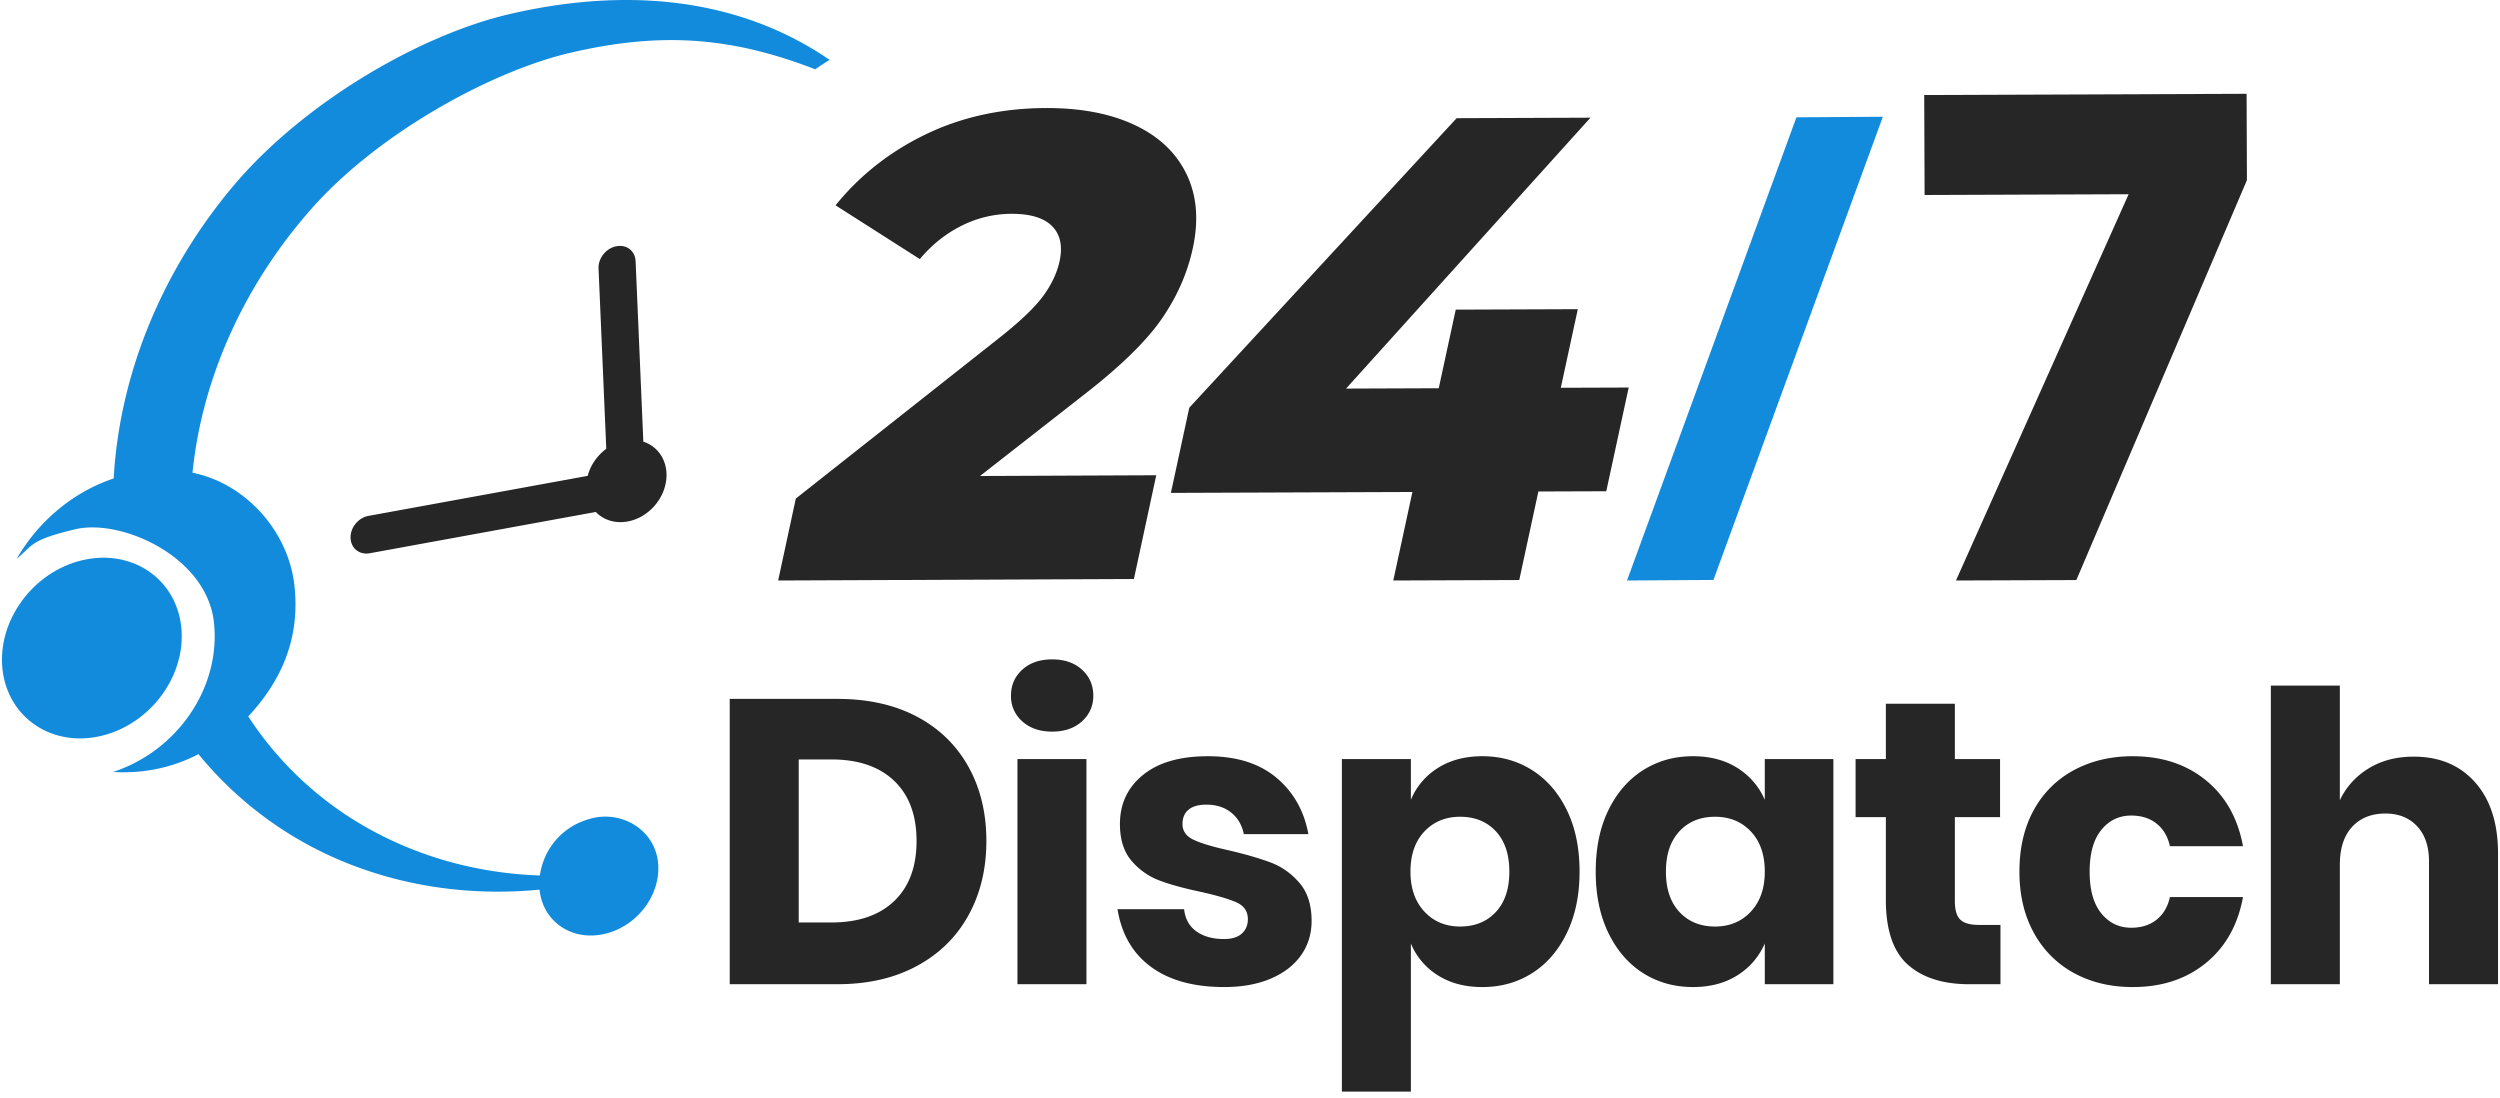
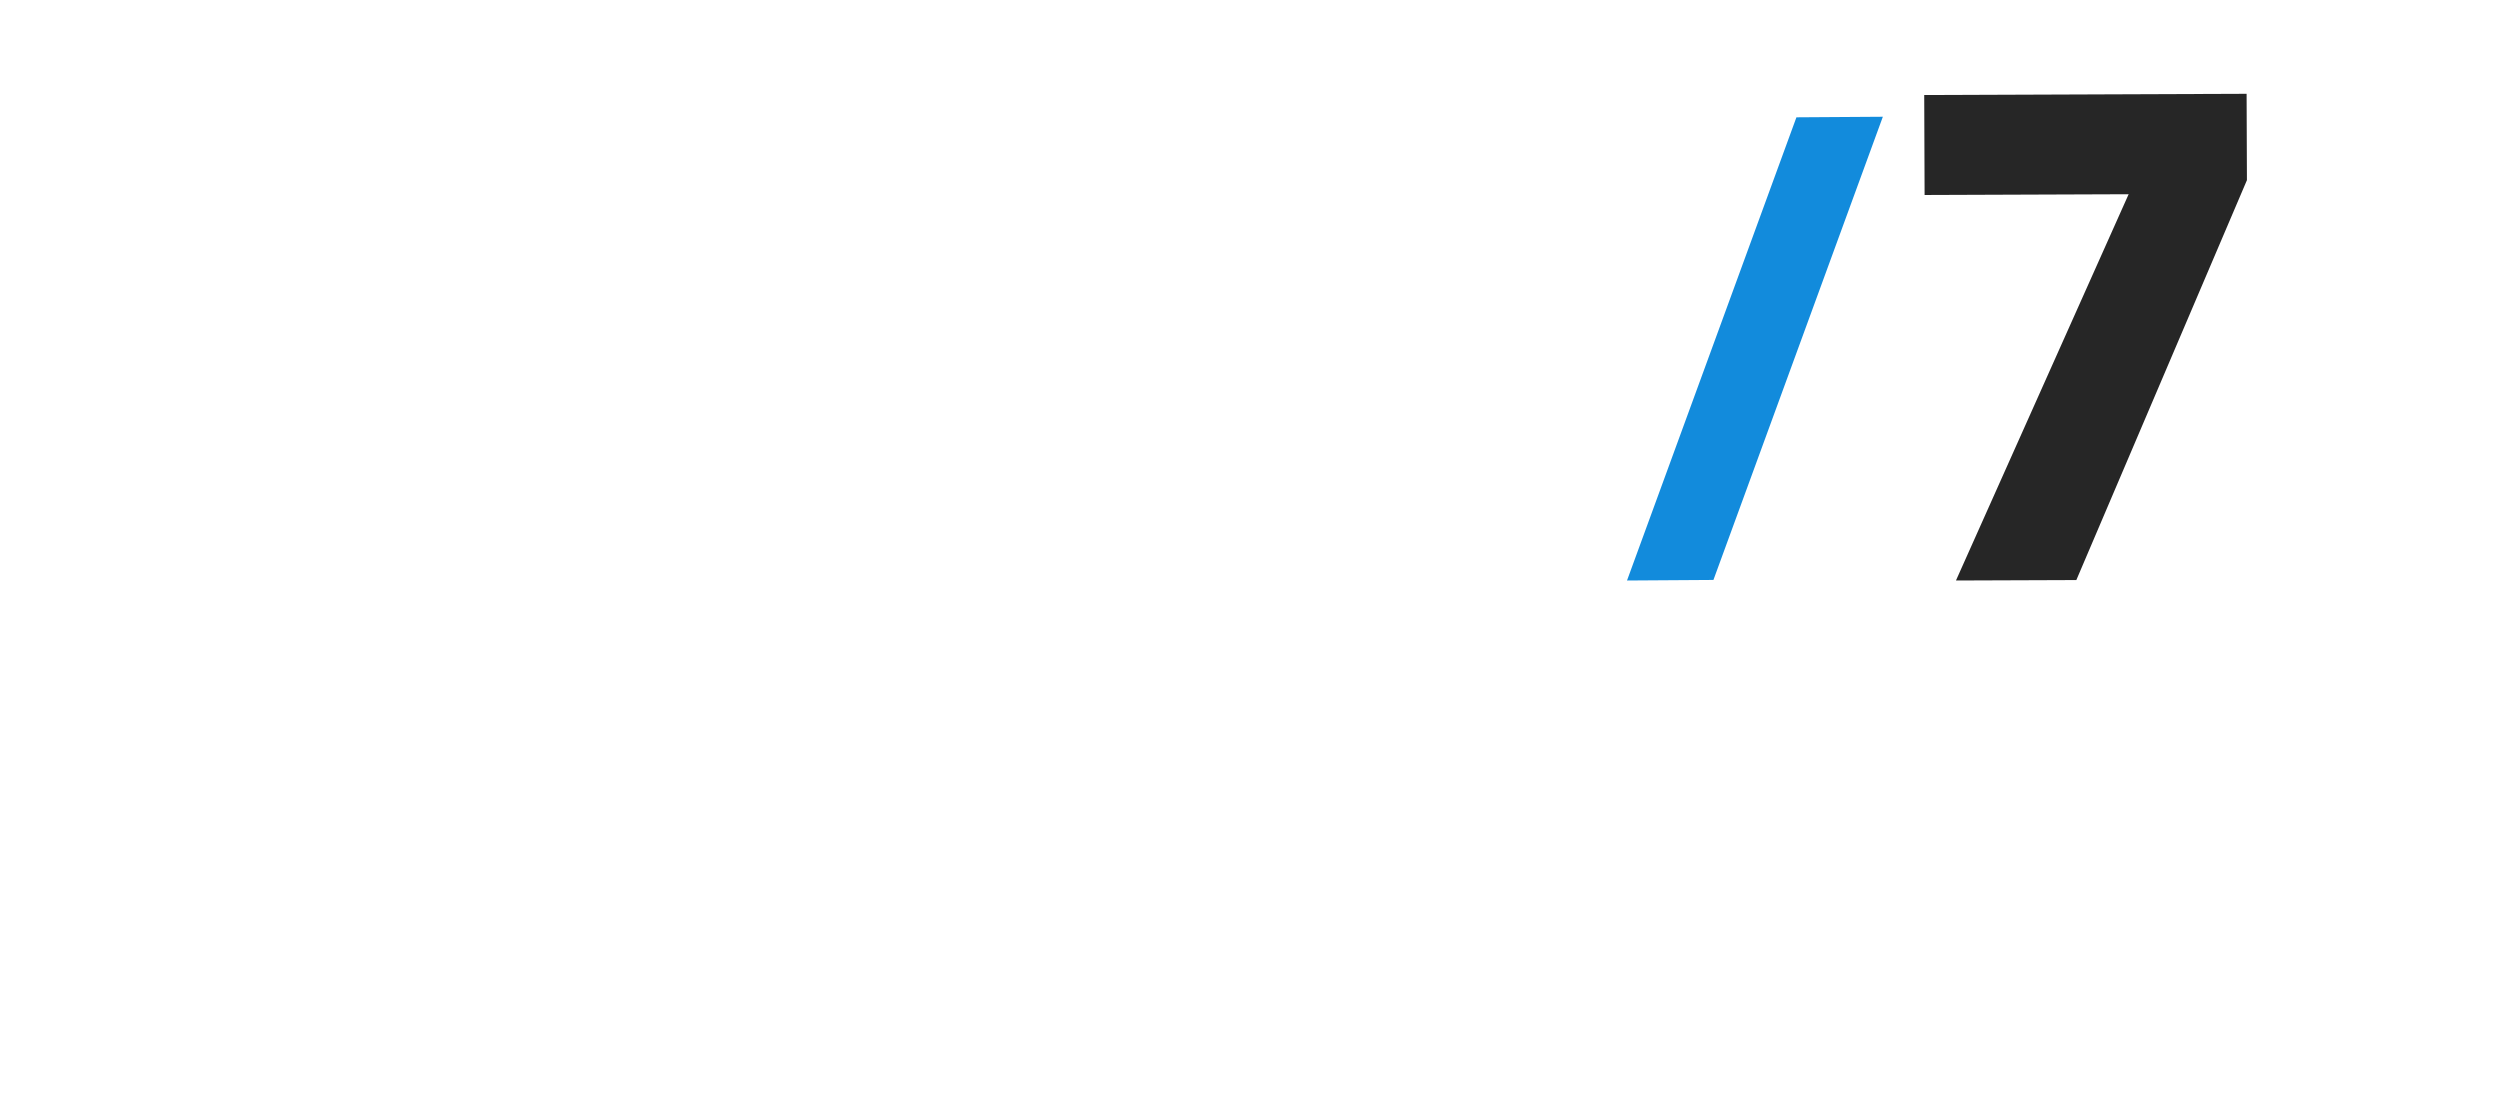
<svg xmlns="http://www.w3.org/2000/svg" width="615" height="270" fill="none" viewBox="0 0 141 62" alt="24/7 Dispatch Logo" class="hidden md:block">
-   <path fill="#128BDC" fill-rule="evenodd" d="M4.528 31.649c2.786-.662 5.293 1.014 5.598 3.749.304 2.735-1.715 5.5-4.504 6.168C2.833 42.234.332 40.55.03 37.81c-.302-2.74 1.712-5.5 4.498-6.162z" clip-rule="evenodd" />
-   <path fill="#128BDC" fill-rule="evenodd" d="M10.764 26.702c3.054.626 5.42 3.352 5.756 6.367.336 3.015-.747 5.398-2.608 7.402a19.352 19.352 0 006.948 6.42c2.812 1.539 6.052 2.444 9.527 2.564.207-1.492 1.261-2.825 2.964-3.237 1.702-.413 3.506.668 3.706 2.473.2 1.805-1.133 3.61-2.979 4.056-1.846.445-3.504-.65-3.706-2.455-.006-.006-.006-.018-.006-.036-3.9.373-7.612-.19-10.897-1.51a20.788 20.788 0 01-8.368-6.145 8.98 8.98 0 01-2.119.783 9.268 9.268 0 01-2.706.222c3.587-1.167 6.109-4.733 5.696-8.46-.414-3.729-5.26-5.862-7.83-5.248-2.568.614-2.36.878-3.31 1.667 1.192-2.07 3.138-3.755 5.478-4.538.342-6.041 2.835-11.88 6.79-16.56C17.053 5.79 23.6 1.976 28.67.797 34.888-.65 41.35-.315 46.752 3.38a18.124 18.124 0 00-.813.536c-4.81-1.868-8.797-2.111-13.851-.93-4.464 1.045-10.801 4.53-14.555 8.75-3.759 4.228-6.215 9.49-6.77 14.966z" clip-rule="evenodd" />
-   <path fill="#262626" d="M36.23 24.95l-.436-10.187c-.025-.581-.495-.969-1.092-.851-.578.111-1.027.674-1.002 1.255l.437 10.186c-.508.373-.89.92-1.05 1.528l-12.383 2.261c-.578.106-1.031.664-1.012 1.246.019.573.486.956 1.052.87l.03-.006 12.77-2.332c.42.435 1.043.656 1.738.548 1.253-.193 2.264-1.378 2.258-2.646-.005-.916-.54-1.622-1.309-1.873v.001zM55.608 47.505c0 1.58-.339 2.982-1.015 4.206-.676 1.223-1.649 2.177-2.918 2.86-1.269.684-2.762 1.026-4.48 1.026H41.11V39.48h6.087c1.732 0 3.23.335 4.49 1.003 1.262.669 2.23 1.611 2.907 2.827.676 1.215 1.014 2.614 1.014 4.194zm-8.754 4.604c1.52 0 2.701-.402 3.545-1.208.843-.805 1.265-1.937 1.265-3.396 0-1.459-.422-2.591-1.265-3.397-.844-.805-2.025-1.208-3.545-1.208h-1.846v9.21h1.846zM56.998 39.3c0-.593.213-1.083.638-1.47.426-.388.988-.582 1.687-.582.699 0 1.262.194 1.687.581.425.388.638.878.638 1.47 0 .578-.213 1.06-.638 1.448-.426.388-.988.581-1.687.581-.7 0-1.261-.194-1.687-.58a1.877 1.877 0 01-.638-1.449zm4.263 3.578v12.72h-3.898v-12.72h3.898zm6.861-.16c1.61 0 2.899.403 3.864 1.209.965.805 1.569 1.869 1.812 3.191h-3.647c-.106-.517-.346-.923-.718-1.22-.372-.296-.84-.444-1.402-.444-.441 0-.775.095-1.003.285-.228.19-.342.46-.342.81 0 .394.209.69.627.888.417.198 1.075.395 1.971.593.973.228 1.77.46 2.394.695.623.236 1.162.62 1.618 1.151.456.532.684 1.246.684 2.143 0 .73-.197 1.376-.593 1.938-.395.562-.964 1.003-1.709 1.322-.745.319-1.626.478-2.644.478-1.717 0-3.093-.38-4.126-1.14-1.034-.76-1.664-1.846-1.892-3.259h3.761c.061.547.292.965.695 1.254.403.289.924.433 1.562.433.44 0 .775-.103 1.003-.308.228-.205.342-.475.342-.81 0-.44-.21-.755-.627-.945-.418-.19-1.098-.392-2.04-.604-.943-.198-1.717-.41-2.325-.639a3.836 3.836 0 01-1.573-1.105c-.44-.51-.661-1.205-.661-2.086 0-1.14.433-2.063 1.3-2.77.865-.706 2.089-1.06 3.67-1.06zm15.501 0c1.049 0 1.987.263 2.815.787.829.525 1.482 1.277 1.96 2.257.48.98.719 2.14.719 3.476 0 1.322-.24 2.477-.718 3.465-.479.988-1.133 1.744-1.96 2.269-.829.524-1.767.786-2.816.786-.973 0-1.809-.22-2.507-.661a3.842 3.842 0 01-1.528-1.8v8.365H75.69V42.878h3.898v2.302a3.84 3.84 0 011.528-1.8c.699-.441 1.535-.662 2.507-.662zm-1.254 3.42c-.82 0-1.493.278-2.017.832-.524.554-.787 1.31-.787 2.268 0 .942.263 1.694.787 2.257.524.562 1.197.843 2.017.843.836 0 1.509-.274 2.018-.82.51-.548.763-1.307.763-2.28 0-.973-.254-1.732-.763-2.28-.51-.547-1.182-.82-2.018-.82zm13.153-3.42c.973 0 1.809.22 2.508.662.7.44 1.216 1.04 1.55 1.8v-2.302h3.875v12.72H99.58v-2.302c-.334.76-.85 1.36-1.55 1.8-.7.44-1.535.661-2.508.661-1.048 0-1.987-.262-2.815-.786-.828-.525-1.482-1.28-1.96-2.268-.48-.988-.718-2.143-.718-3.465 0-1.338.239-2.496.718-3.477.478-.98 1.132-1.732 1.96-2.256.829-.525 1.767-.787 2.815-.787zm1.254 3.42c-.836 0-1.508.273-2.017.82-.51.548-.764 1.308-.764 2.28 0 .973.255 1.732.764 2.28.509.546 1.181.82 2.017.82.82 0 1.493-.281 2.018-.843.524-.563.786-1.315.786-2.257 0-.957-.262-1.714-.786-2.268-.525-.555-1.197-.832-2.018-.832zm16.117 6.11v3.35h-1.755c-1.49 0-2.649-.368-3.477-1.105-.828-.737-1.242-1.957-1.242-3.659V46.16h-1.71v-3.283h1.71v-3.123h3.898v3.123h2.553v3.283h-2.553v4.742c0 .5.103.85.308 1.048.205.198.551.297 1.037.297h1.231zm7.476-9.529c1.642 0 3.017.452 4.127 1.356 1.109.904 1.808 2.147 2.097 3.727h-4.126c-.122-.547-.373-.972-.753-1.276-.379-.304-.858-.456-1.436-.456-.684 0-1.246.27-1.686.81-.441.539-.661 1.325-.661 2.358 0 1.034.22 1.82.661 2.36.44.54 1.003.809 1.686.809.578 0 1.057-.152 1.436-.456.38-.304.631-.73.753-1.277h4.126c-.289 1.581-.988 2.823-2.097 3.727-1.11.905-2.485 1.357-4.127 1.357-1.246 0-2.352-.262-3.316-.787a5.628 5.628 0 01-2.269-2.268c-.547-.988-.82-2.143-.82-3.465 0-1.337.27-2.496.809-3.476a5.554 5.554 0 012.268-2.257c.973-.524 2.082-.787 3.328-.787v.001zm15.866.023c1.459 0 2.618.486 3.477 1.458.858.973 1.288 2.31 1.288 4.013v7.385h-3.899v-6.93c0-.85-.224-1.516-.672-1.994-.449-.479-1.045-.718-1.79-.718-.79 0-1.417.25-1.88.752-.464.502-.695 1.216-.695 2.143v6.747h-3.898V38.73h3.898v6.474c.364-.76.908-1.36 1.63-1.8.722-.442 1.569-.662 2.541-.662zM65.204 26.846l-1.262 5.86-20.096.086.997-4.628 11.632-9.186c1.127-.9 1.918-1.667 2.375-2.304.456-.635.754-1.276.894-1.924.183-.845.04-1.504-.422-1.974-.463-.47-1.236-.704-2.318-.698a6.287 6.287 0 00-2.777.664c-.893.44-1.686 1.07-2.379 1.893l-4.76-3.036c1.372-1.696 3.072-3.034 5.1-4.013 2.028-.977 4.284-1.472 6.767-1.483 1.967-.008 3.637.308 5.009.948 1.372.64 2.353 1.562 2.941 2.765.587 1.204.71 2.602.367 4.194-.306 1.418-.896 2.758-1.769 4.016-.873 1.26-2.341 2.69-4.405 4.289l-5.849 4.574 9.956-.043zM90.625 27.75l-3.835.014-1.08 5.001-7.116.027 1.08-5-13.643.051 1.04-4.814L82.173 6.676l7.56-.028-13.807 15.303 5.236-.02.96-4.44 6.895-.026-.96 4.44 3.835-.014-1.267 5.859z">
- 			</path>
  <path fill="#128BDC" d="M106.249 6.595l-9.57 26.165-4.882.032 9.57-26.165 4.882-.032z" />
  <path fill="#262626" d="M126.815 10.178l-9.636 22.589-6.8.025 9.754-21.82-11.526.043-.021-5.648 18.211-.068.018 4.88z" />
</svg>